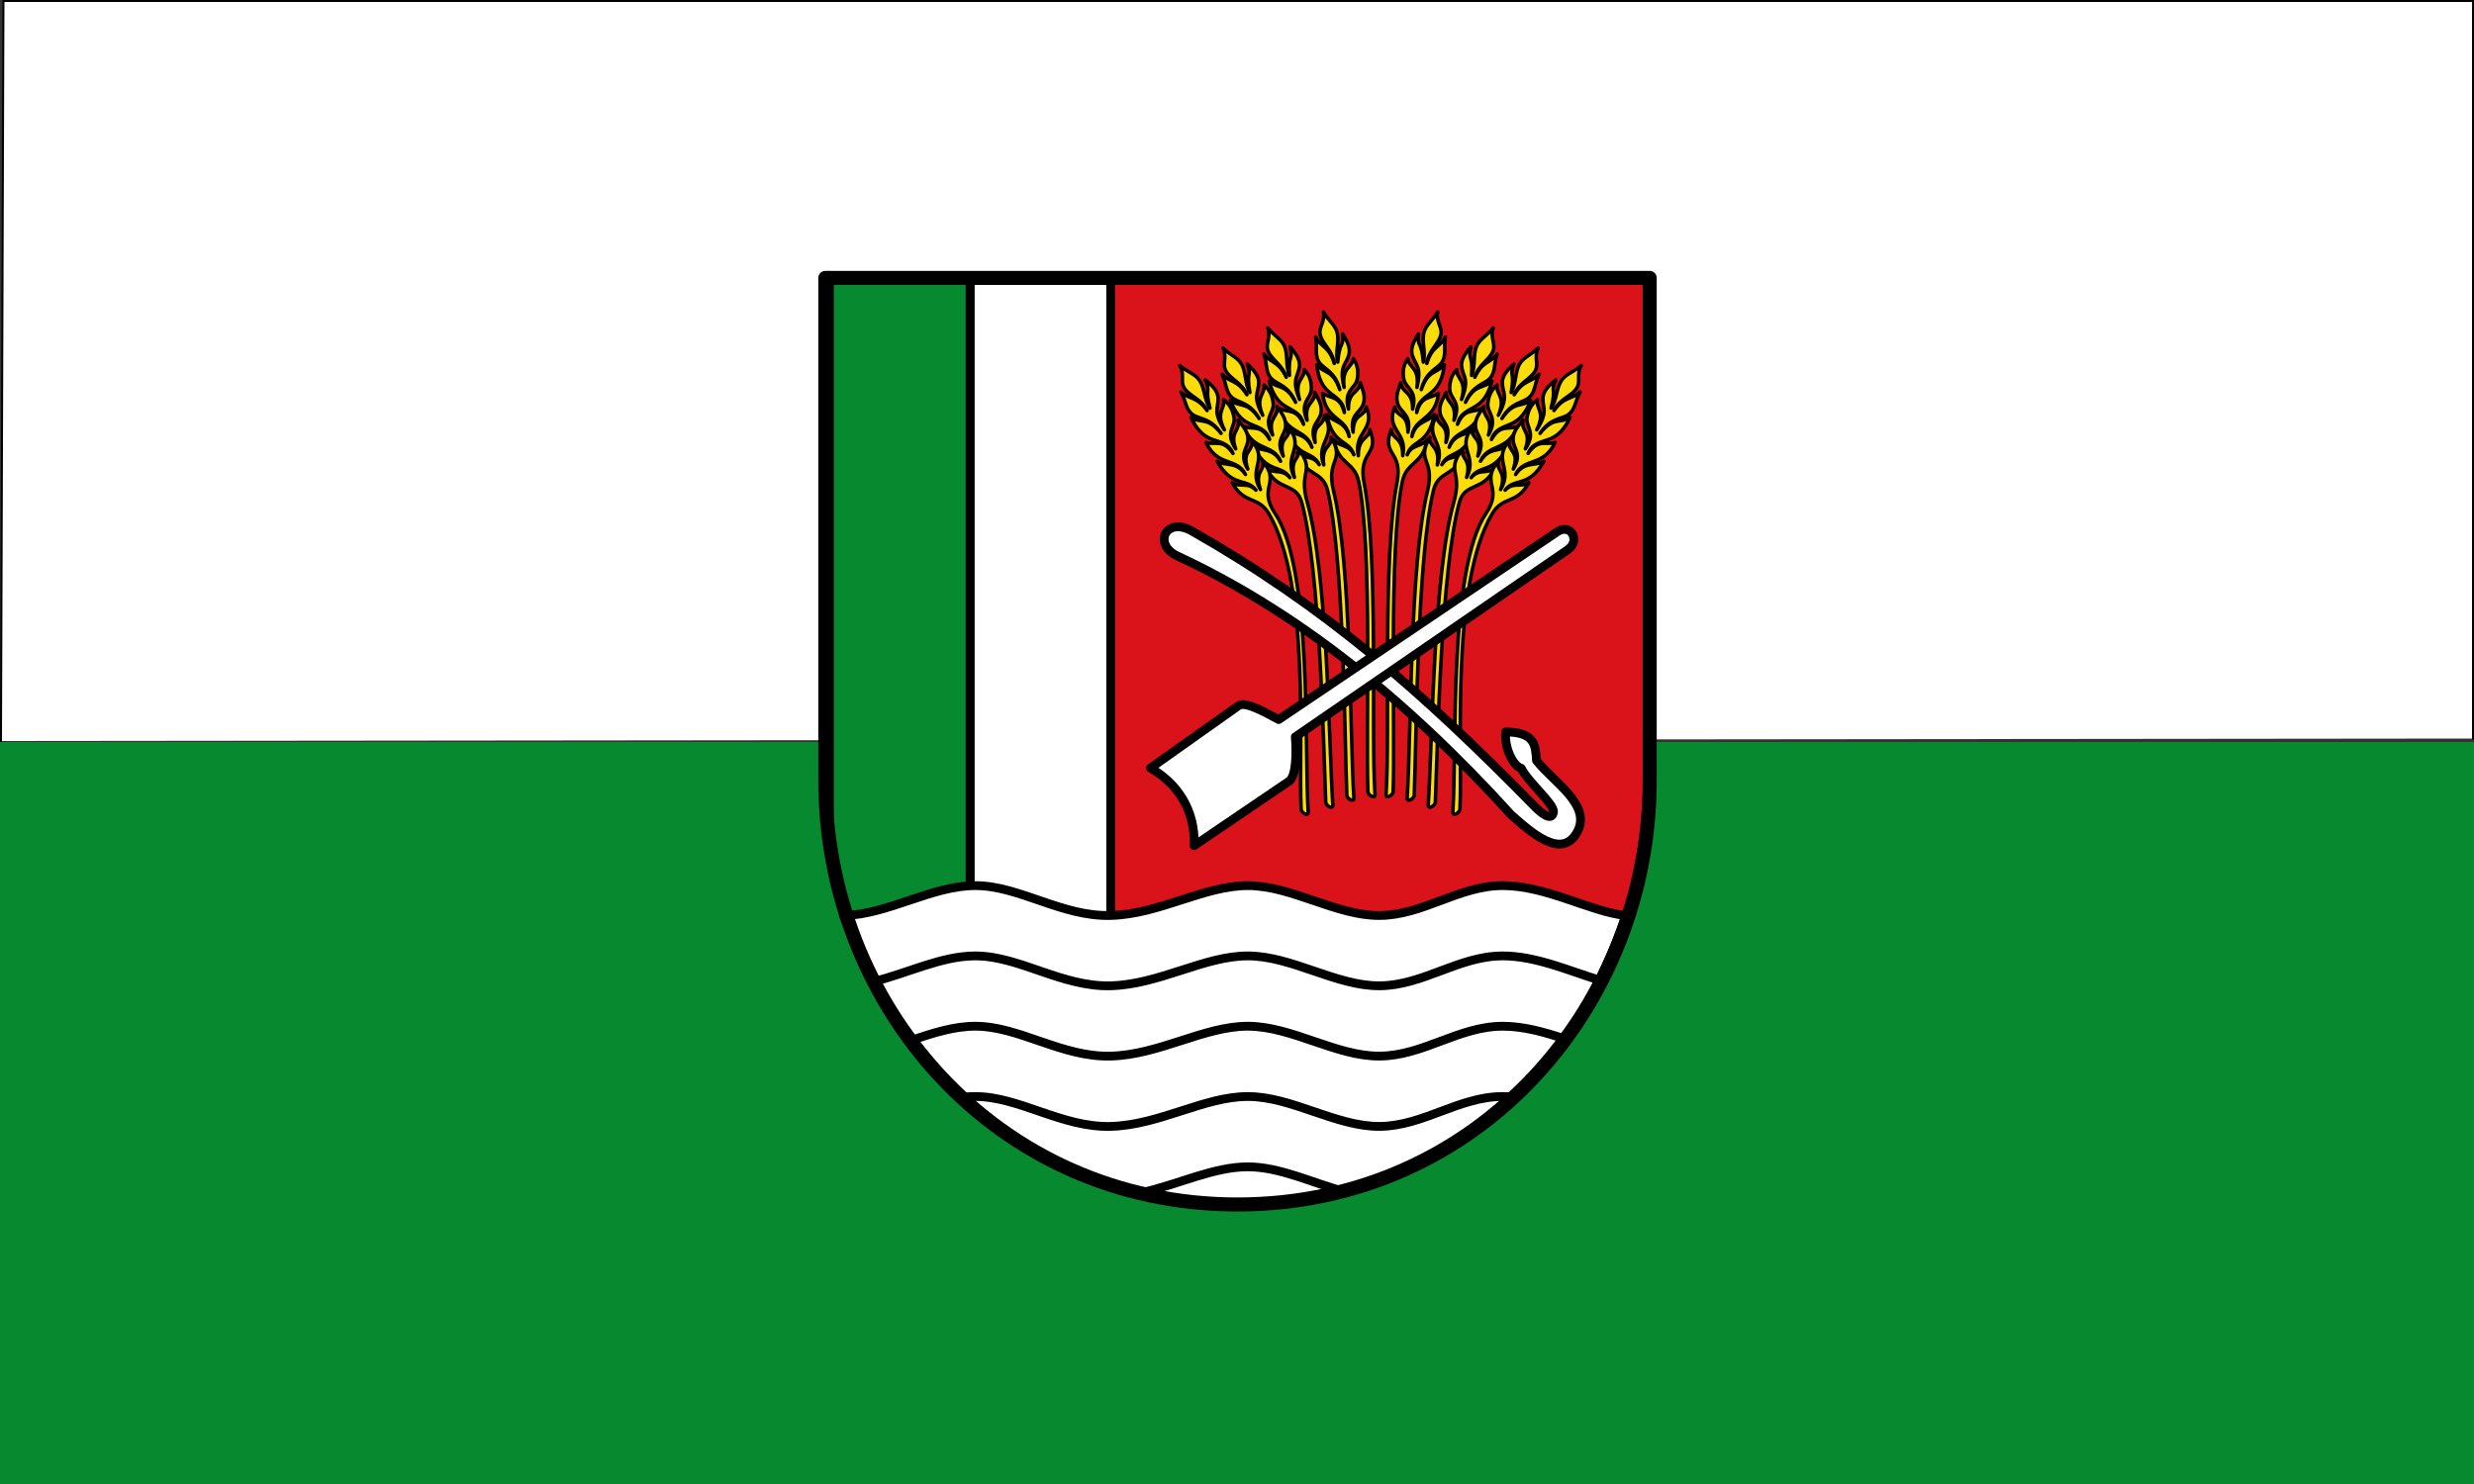
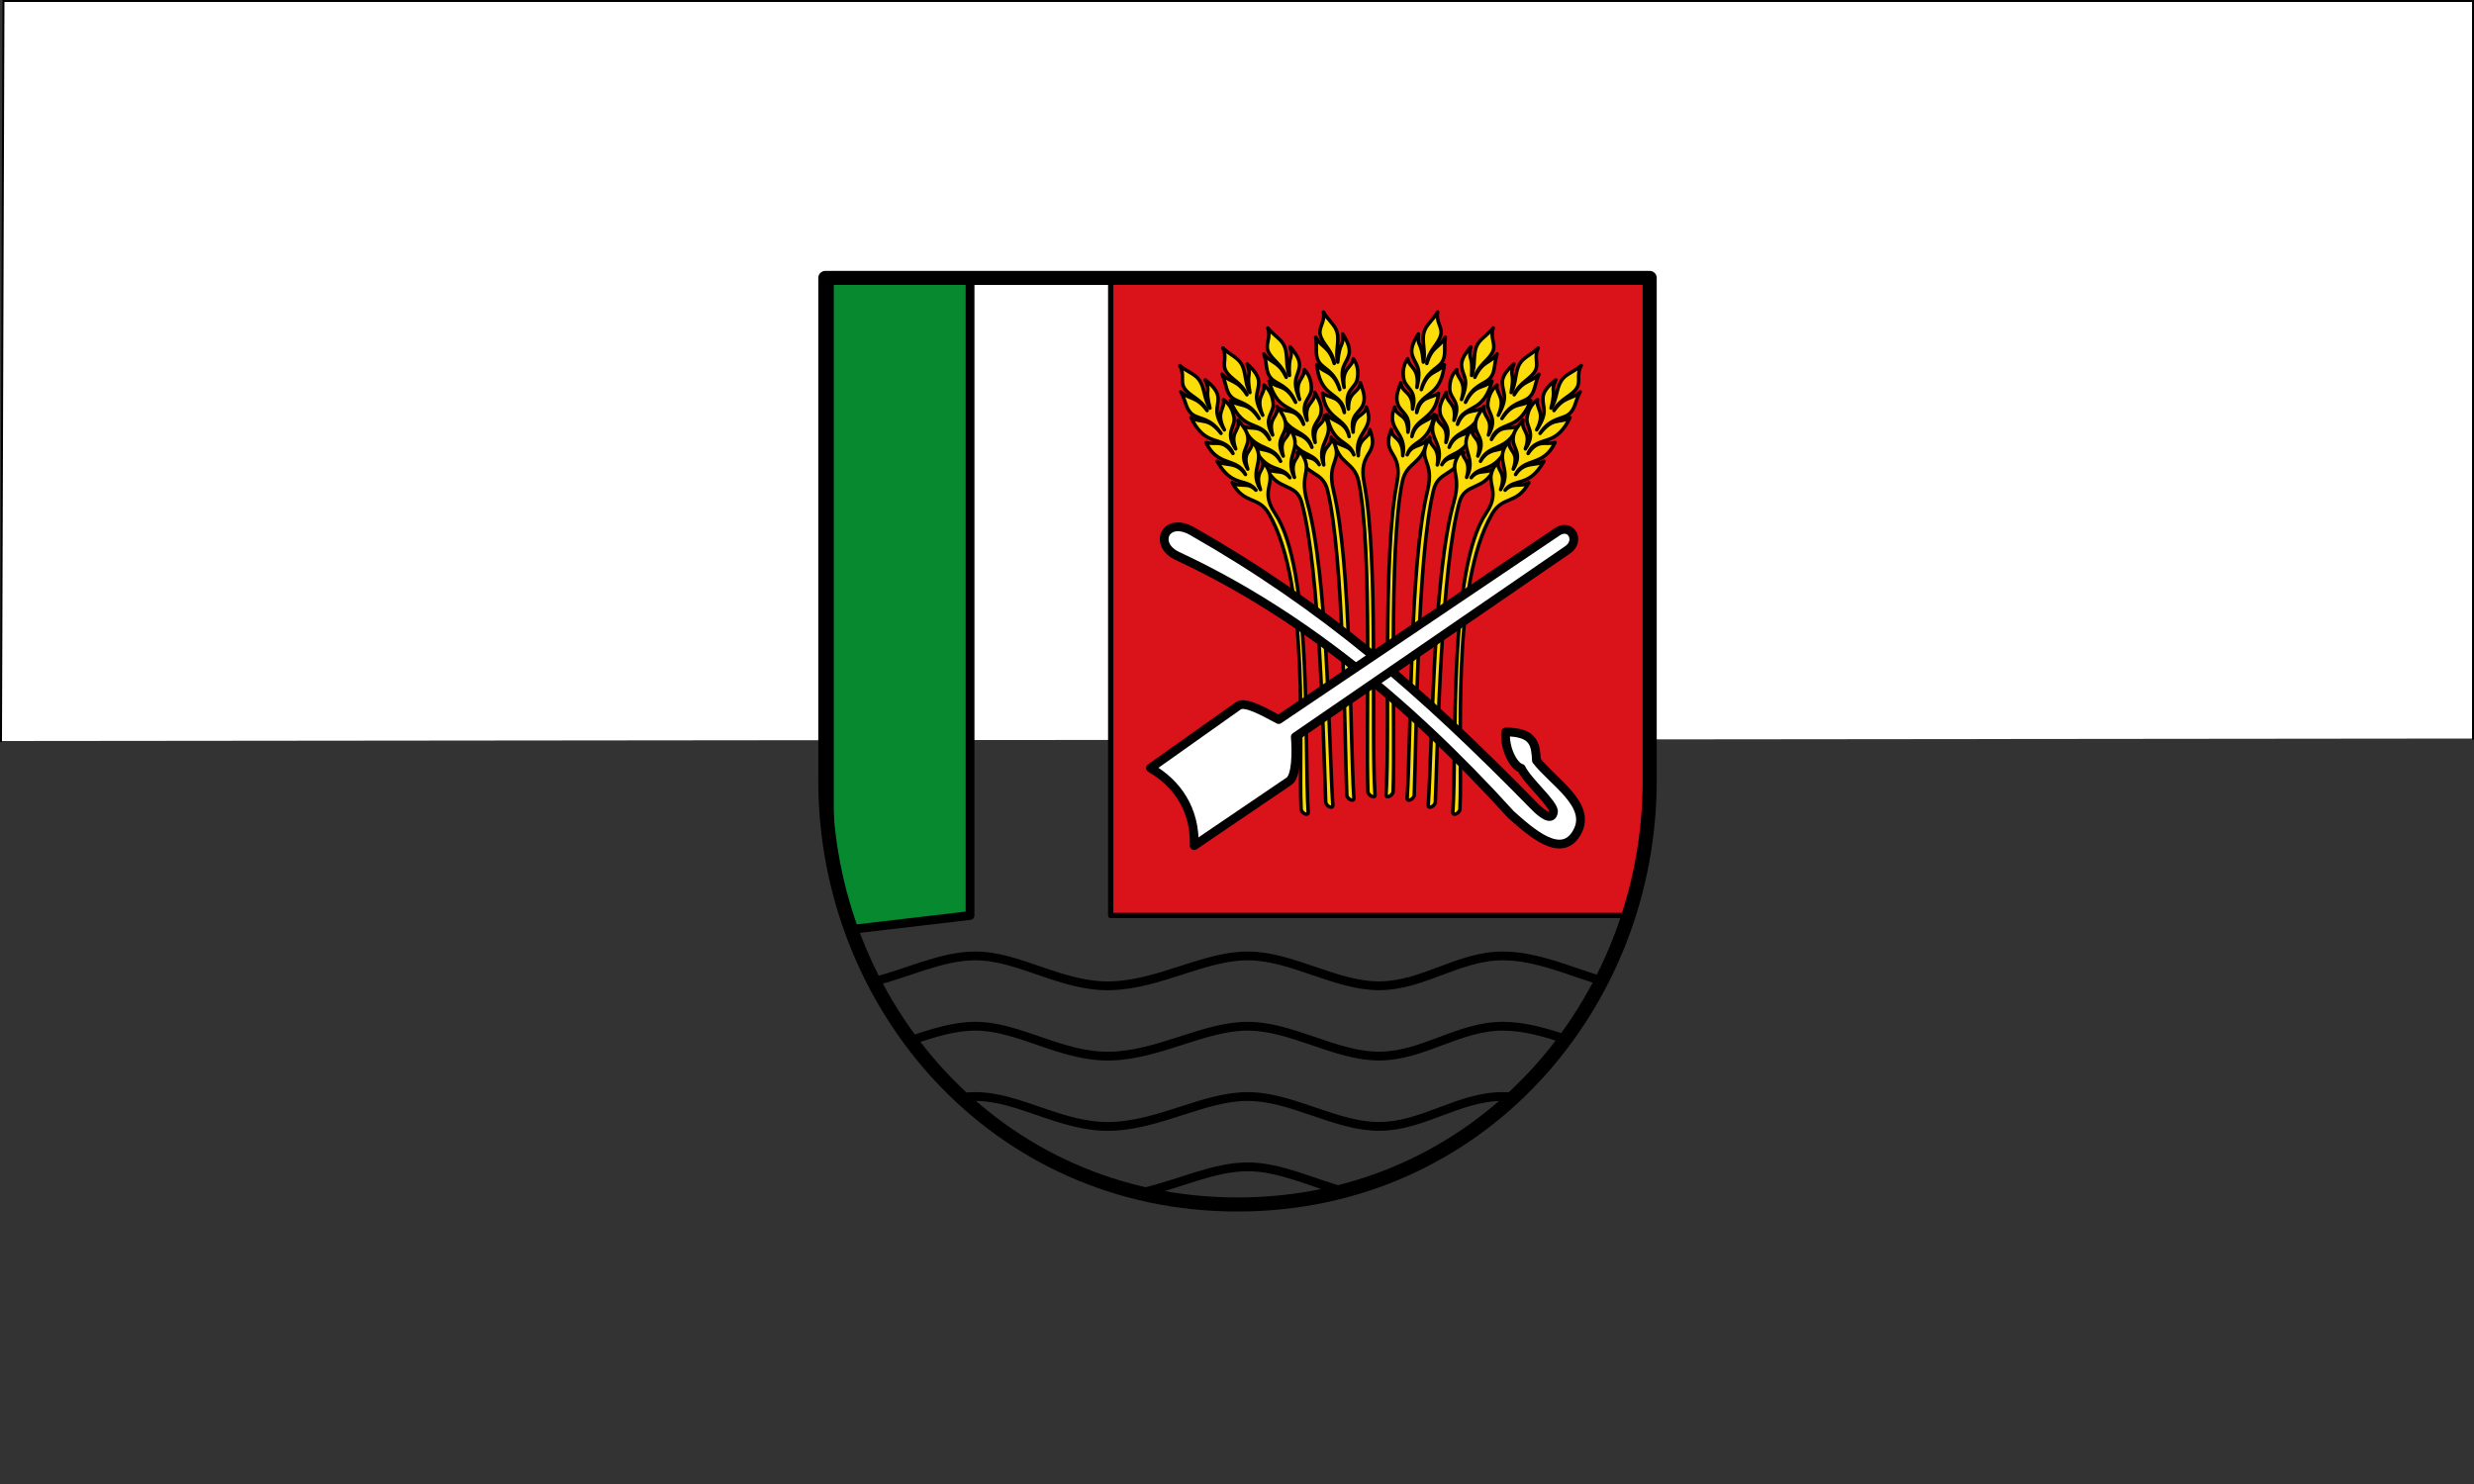
<svg xmlns="http://www.w3.org/2000/svg" height="300" width="500">
  <rect width="100%" height="100%" fill="#333333" stroke="none" />
-   <path d="M0 150h500v150H0z" fill="#078930" />
  <path d="M.2 149.8L.7.2h499.1v149.1" fill="#fff" stroke="#000" stroke-width=".4" stroke-linecap="square" />
  <g stroke="#000" stroke-linecap="round" stroke-linejoin="round">
    <path d="M343.478 257.497h286.875v263.291c-.284 25.524-1.318 51.013-11.25 76.084H343.478z" fill="#da121a" stroke-width="2.813" transform="matrix(.379 0 0 .379 94.297 -41.143)" />
-     <path d="M268.478 257.497h75v339.375h-75z" fill="#fff" stroke-width="4.688" transform="matrix(.379 0 0 .379 94.297 -41.143)" />
    <path d="M193.478 257.497h75v339.375l-63.75 7.5c-7.623-17.467-11.216-37.797-11.25-60.657z" fill="#078930" stroke-width="4.688" transform="matrix(.379 0 0 .379 94.297 -41.143)" />
-     <path d="M200.978 596.872c23.622-.397 46.875-15.937 70.313-15.937 23.437 0 46.1 16.643 72.187 15.937 26.088-.705 49.688-15.937 73.125-15.937 23.438 0 47.042 16.116 70.313 15.937 23.27-.178 42.187-15.937 65.625-15.937 23.437 0 46.875 14.062 65.625 15.937-21.79 65.38-79.392 153.404-207.072 154.145-110.266.64-179.724-76.813-210.116-154.145z" fill="#fff" stroke-width="4.688" transform="matrix(.379 0 0 .379 94.297 -41.143)" />
    <g fill="#fcdd09" stroke-width="1.875">
      <path d="M484.422 532.356c.159 2.447-3.7.534-3.78-1.593-1.255-33.161 2.536-129.153-4.892-165.225-2.277-11.055-11.124-9.062-13.224-22.41 3.528 4.23 7.97 2.196 10.61 8.01-2.378-8.15-11.5-4.977-14.398-21.42 3.276 4.095 9.78 3.221 11.917 11.676-1.345-10.353-12.639-8.498-14.176-23.07 4.472 3.105 9.22 1.098 11.604 10.282-.315-6.288-4.959-8.054-8.668-11.427-3.09-2.809-5.29-6.9-6.06-14.085 4.285 5.082 8.641 2.544 12.277 13.27-2.434-9.681-8.376-10.862-10.857-14.404-2.715-3.878-.989-7.755-1.983-13.592 3.235 5.844 7.116 4.784 9.895 14.058-1.024-7.304-6.349-10.208-7.514-15.453-.867-3.903 2.725-6.642 1.734-12.005 3.015 5.001 6.26 6.897 7.315 10.966 1.273 4.908-1.119 10.336.32 15.769 1.073-11.816 3.22-7.42 2.623-15.044 3.063 4.732 4.182 8.252 3.304 11.234-1.62 5.507-5.255 5.807-2.521 17.291-1.416-10.754 4.227-10.24 4.915-15.325 2.396 3.403 2.738 6.967 2.153 10.604-.887 5.504-7.485 5.827-4.75 16.302-.059-10.039 5.52-7.935 6.313-14.122 1.712 4.932 2.831 7.796 1.53 11.552-1.606 4.63-7.305 5.347-5.352 14.889.134-10.544 5.658-7.445 7.07-13.4 4.978 12.463-6.98 13.07-4.315 25.947.044-10.535 5.808-8.47 6.14-13.955 5.508 14.208-6.454 10.96-3.028 28.507 7.712 39.493 3.613 132.565 5.798 166.173z" transform="matrix(.379 0 0 .379 94.297 -41.143)" />
      <path d="M473.172 534.231c.159 2.447-3.7.534-3.78-1.593-1.255-33.161-1.588-126.75-10.276-162.539-2.663-10.969-12.061-7.145-16.127-20.03 4.119 3.656 8.207.983 11.685 6.338-3.566-7.704-12.113-3.207-17.43-19.034 3.85 3.56 10.15 1.727 13.524 9.769-2.873-10.037-13.764-6.52-17.456-20.7 4.885 2.404 9.28-.288 13.007 8.437-1.249-6.17-6.104-7.224-10.275-10.006-3.474-2.317-6.258-6.036-8.092-13.024 4.995 4.386 8.925 1.227 14.119 11.29-3.85-9.21-9.902-9.49-12.883-12.624-3.263-3.43-2.133-7.52-3.987-13.145 4.07 5.297 7.75 3.67 11.88 12.427-2.101-7.07-7.8-9.148-9.733-14.16-1.44-3.731 1.704-6.975-.075-12.13 3.727 4.496 7.218 5.887 8.868 9.753 1.99 4.663.434 10.388 2.667 15.545-.7-11.844 2.077-7.817.351-15.267 3.734 4.223 5.365 7.537 4.942 10.617-.782 5.686-4.331 6.525.084 17.473-3.003-10.423 2.654-10.755 2.575-15.887 2.877 3.008 3.747 6.482 3.71 10.166-.056 5.574-6.533 6.877-2.267 16.827-1.554-9.918 4.276-8.669 4.137-14.905 2.429 4.621 3.962 7.286 3.235 11.195-.897 4.818-6.425 6.376-3.073 15.52-1.439-10.446 4.486-8.205 4.995-14.305 6.78 11.583-4.955 13.965-.4 26.302-1.526-10.425 4.48-9.242 3.992-14.715 7.564 13.229-2.975 11.27 1.254 28.64 9.52 39.096 8.644 130.157 10.829 163.765z" transform="matrix(.379 0 0 .379 94.297 -41.143)" />
      <path d="M461.922 537.981c.159 2.447-3.7.534-3.78-1.593-1.255-33.161-3.157-124.33-12.818-159.868-2.961-10.892-13.096-5.777-18.64-18.1 4.518 3.15 8.266.018 12.346 4.93-4.442-7.235-12.405-1.77-19.535-16.867 4.24 3.086 10.283.529 14.573 8.121-4.026-9.632-14.431-4.866-19.755-18.517 5.133 1.816 9.183-1.37 13.904 6.86-1.961-5.983-6.906-6.463-11.374-8.738-3.721-1.896-6.92-5.263-9.558-11.99 5.473 3.773 9.007.176 15.34 9.564-4.899-8.697-10.942-8.27-14.269-11.032-3.641-3.026-2.998-7.22-5.496-12.59 4.661 4.786 8.126 2.74 13.251 10.954-2.913-6.776-8.815-8.174-11.321-12.926-1.865-3.537.878-7.126-1.492-12.038 4.227 4.03 7.857 5.003 9.947 8.65 2.52 4.399 1.645 10.266 4.465 15.127-2.08-11.68 1.15-8.006-1.435-15.203 4.202 3.757 6.209 6.858 6.148 9.966-.111 5.739-3.539 6.987 2.126 17.344-4.2-10 1.379-10.991.701-16.079 3.208 2.651 4.478 6 4.872 9.662.596 5.543-5.684 7.594-.285 16.978-2.702-9.669 3.234-9.11 2.367-15.287 2.952 4.306 4.787 6.773 4.52 10.74-.327 4.89-5.635 7.083-1.237 15.773-2.65-10.206 3.496-8.673 3.289-14.79 8.086 10.71-3.29 14.448 2.677 26.167-2.735-10.174 3.369-9.701 2.244-15.08 9.058 12.255-.257 11.09 4.593 28.297 10.915 38.73 11.447 127.957 13.632 161.565z" transform="matrix(.379 0 0 .379 94.297 -41.143)" />
      <path d="M448.797 541.731c.159 2.447-3.676.533-3.78-1.593-1.555-31.66 5.106-119.39-17.204-157.568-5.695-9.746-13.14-4.694-19.555-16.586 4.733 2.817 8.246-.577 12.668 4.03-4.95-6.898-12.5-.874-20.696-15.421 4.45 2.774 10.294-.21 15.119 7.054-4.708-9.318-14.744-3.817-21.035-17.05 5.25 1.442 9.061-2.027 14.36 5.842-2.385-5.826-7.351-5.95-11.97-7.898-3.849-1.623-7.282-4.752-10.396-11.272 5.73 3.37 8.996-.471 15.989 8.437-5.512-8.322-11.51-7.461-15.025-9.979-3.85-2.756-3.51-6.985-6.387-12.161 4.993 4.438 8.302 2.148 14.004 9.973-3.392-6.55-9.38-7.52-12.22-12.08-2.115-3.393.363-7.17-2.353-11.9 4.505 3.717 8.196 4.427 10.543 7.915 2.83 4.206 2.377 10.12 5.54 14.766-2.914-11.5.57-8.068-2.524-15.06 4.461 3.445 6.686 6.394 6.849 9.498.3 5.732-3.029 7.223 3.365 17.147-4.908-9.673.586-11.062-.455-16.088 3.39 2.414 4.898 5.662 5.554 9.287.992 5.486-5.125 7.983.935 16.954-3.39-9.45 2.57-9.318 1.263-15.417 3.254 4.083 5.26 6.412 5.28 10.388.025 4.901-5.113 7.47-.102 15.82-3.376-9.988 2.864-8.9 2.218-14.987 8.835 10.102-2.243 14.646 4.55 25.907-3.459-9.951 2.663-9.918 1.155-15.202 9.915 11.572-2.776 13.967 6.613 27.894 20.022 29.696 15.512 125.742 17.697 159.35z" transform="matrix(.379 0 0 .379 94.297 -41.143)" />
    </g>
    <g fill="#fcdd09" stroke-width="1.875">
      <path d="M484.422 532.356c.159 2.447-3.7.534-3.78-1.593-1.255-33.161 2.536-129.153-4.892-165.225-2.277-11.055-11.124-9.062-13.224-22.41 3.528 4.23 7.97 2.196 10.61 8.01-2.378-8.15-11.5-4.977-14.398-21.42 3.276 4.095 9.78 3.221 11.917 11.676-1.345-10.353-12.639-8.498-14.176-23.07 4.472 3.105 9.22 1.098 11.604 10.282-.315-6.288-4.959-8.054-8.668-11.427-3.09-2.809-5.29-6.9-6.06-14.085 4.285 5.082 8.641 2.544 12.277 13.27-2.434-9.681-8.376-10.862-10.857-14.404-2.715-3.878-.989-7.755-1.983-13.592 3.235 5.844 7.116 4.784 9.895 14.058-1.024-7.304-6.349-10.208-7.514-15.453-.867-3.903 2.725-6.642 1.734-12.005 3.015 5.001 6.26 6.897 7.315 10.966 1.273 4.908-1.119 10.336.32 15.769 1.073-11.816 3.22-7.42 2.623-15.044 3.063 4.732 4.182 8.252 3.304 11.234-1.62 5.507-5.255 5.807-2.521 17.291-1.416-10.754 4.227-10.24 4.915-15.325 2.396 3.403 2.738 6.967 2.153 10.604-.887 5.504-7.485 5.827-4.75 16.302-.059-10.039 5.52-7.935 6.313-14.122 1.712 4.932 2.831 7.796 1.53 11.552-1.606 4.63-7.305 5.347-5.352 14.889.134-10.544 5.658-7.445 7.07-13.4 4.978 12.463-6.98 13.07-4.315 25.947.044-10.535 5.808-8.47 6.14-13.955 5.508 14.208-6.454 10.96-3.028 28.507 7.712 39.493 3.613 132.565 5.798 166.173z" transform="matrix(-.379 0 0 .379 463.72 -41.143)" />
      <path d="M473.172 534.231c.159 2.447-3.7.534-3.78-1.593-1.255-33.161-1.588-126.75-10.276-162.539-2.663-10.969-12.061-7.145-16.127-20.03 4.119 3.656 8.207.983 11.685 6.338-3.566-7.704-12.113-3.207-17.43-19.034 3.85 3.56 10.15 1.727 13.524 9.769-2.873-10.037-13.764-6.52-17.456-20.7 4.885 2.404 9.28-.288 13.007 8.437-1.249-6.17-6.104-7.224-10.275-10.006-3.474-2.317-6.258-6.036-8.092-13.024 4.995 4.386 8.925 1.227 14.119 11.29-3.85-9.21-9.902-9.49-12.883-12.624-3.263-3.43-2.133-7.52-3.987-13.145 4.07 5.297 7.75 3.67 11.88 12.427-2.101-7.07-7.8-9.148-9.733-14.16-1.44-3.731 1.704-6.975-.075-12.13 3.727 4.496 7.218 5.887 8.868 9.753 1.99 4.663.434 10.388 2.667 15.545-.7-11.844 2.077-7.817.351-15.267 3.734 4.223 5.365 7.537 4.942 10.617-.782 5.686-4.331 6.525.084 17.473-3.003-10.423 2.654-10.755 2.575-15.887 2.877 3.008 3.747 6.482 3.71 10.166-.056 5.574-6.533 6.877-2.267 16.827-1.554-9.918 4.276-8.669 4.137-14.905 2.429 4.621 3.962 7.286 3.235 11.195-.897 4.818-6.425 6.376-3.073 15.52-1.439-10.446 4.486-8.205 4.995-14.305 6.78 11.583-4.955 13.965-.4 26.302-1.526-10.425 4.48-9.242 3.992-14.715 7.564 13.229-2.975 11.27 1.254 28.64 9.52 39.096 8.644 130.157 10.829 163.765z" transform="matrix(-.379 0 0 .379 463.72 -41.143)" />
      <path d="M461.922 537.981c.159 2.447-3.7.534-3.78-1.593-1.255-33.161-3.157-124.33-12.818-159.868-2.961-10.892-13.096-5.777-18.64-18.1 4.518 3.15 8.266.018 12.346 4.93-4.442-7.235-12.405-1.77-19.535-16.867 4.24 3.086 10.283.529 14.573 8.121-4.026-9.632-14.431-4.866-19.755-18.517 5.133 1.816 9.183-1.37 13.904 6.86-1.961-5.983-6.906-6.463-11.374-8.738-3.721-1.896-6.92-5.263-9.558-11.99 5.473 3.773 9.007.176 15.34 9.564-4.899-8.697-10.942-8.27-14.269-11.032-3.641-3.026-2.998-7.22-5.496-12.59 4.661 4.786 8.126 2.74 13.251 10.954-2.913-6.776-8.815-8.174-11.321-12.926-1.865-3.537.878-7.126-1.492-12.038 4.227 4.03 7.857 5.003 9.947 8.65 2.52 4.399 1.645 10.266 4.465 15.127-2.08-11.68 1.15-8.006-1.435-15.203 4.202 3.757 6.209 6.858 6.148 9.966-.111 5.739-3.539 6.987 2.126 17.344-4.2-10 1.379-10.991.701-16.079 3.208 2.651 4.478 6 4.872 9.662.596 5.543-5.684 7.594-.285 16.978-2.702-9.669 3.234-9.11 2.367-15.287 2.952 4.306 4.787 6.773 4.52 10.74-.327 4.89-5.635 7.083-1.237 15.773-2.65-10.206 3.496-8.673 3.289-14.79 8.086 10.71-3.29 14.448 2.677 26.167-2.735-10.174 3.369-9.701 2.244-15.08 9.058 12.255-.257 11.09 4.593 28.297 10.915 38.73 11.447 127.957 13.632 161.565z" transform="matrix(-.379 0 0 .379 463.72 -41.143)" />
      <path d="M448.797 541.731c.159 2.447-3.676.533-3.78-1.593-1.555-31.66 5.106-119.39-17.204-157.568-5.695-9.746-13.14-4.694-19.555-16.586 4.733 2.817 8.246-.577 12.668 4.03-4.95-6.898-12.5-.874-20.696-15.421 4.45 2.774 10.294-.21 15.119 7.054-4.708-9.318-14.744-3.817-21.035-17.05 5.25 1.442 9.061-2.027 14.36 5.842-2.385-5.826-7.351-5.95-11.97-7.898-3.849-1.623-7.282-4.752-10.396-11.272 5.73 3.37 8.996-.471 15.989 8.437-5.512-8.322-11.51-7.461-15.025-9.979-3.85-2.756-3.51-6.985-6.387-12.161 4.993 4.438 8.302 2.148 14.004 9.973-3.392-6.55-9.38-7.52-12.22-12.08-2.115-3.393.363-7.17-2.353-11.9 4.505 3.717 8.196 4.427 10.543 7.915 2.83 4.206 2.377 10.12 5.54 14.766-2.914-11.5.57-8.068-2.524-15.06 4.461 3.445 6.686 6.394 6.849 9.498.3 5.732-3.029 7.223 3.365 17.147-4.908-9.673.586-11.062-.455-16.088 3.39 2.414 4.898 5.662 5.554 9.287.992 5.486-5.125 7.983.935 16.954-3.39-9.45 2.57-9.318 1.263-15.417 3.254 4.083 5.26 6.412 5.28 10.388.025 4.901-5.113 7.47-.102 15.82-3.376-9.988 2.864-8.9 2.218-14.987 8.835 10.102-2.243 14.646 4.55 25.907-3.459-9.951 2.663-9.918 1.155-15.202 9.915 11.572-2.776 13.967 6.613 27.894 20.022 29.696 15.512 125.742 17.697 159.35z" transform="matrix(-.379 0 0 .379 463.72 -41.143)" />
    </g>
    <path d="M360.327 744.622c19.594-4.41 37.985-13.687 56.276-13.687 17.266 0 34.622 8.745 51.868 13.28m-202.433-50.533c1.75-.16 3.5-.247 5.253-.247 23.437 0 46.1 16.643 72.187 15.937 26.088-.705 49.688-15.937 73.125-15.937 23.438 0 47.042 16.116 70.313 15.937 23.27-.178 42.187-15.937 65.625-15.937 1.785 0 3.57.081 5.353.233M237.66 663.266c11.209-3.762 22.399-7.331 33.632-7.331 23.437 0 46.1 16.643 72.187 15.937 26.088-.705 49.688-15.937 73.125-15.937 23.438 0 47.042 16.116 70.313 15.937 23.27-.178 42.187-15.937 65.625-15.937 11.016 0 22.032 3.107 32.562 6.594M217.01 632.12c18.154-4.398 36.161-13.685 54.28-13.685 23.437 0 46.1 16.643 72.187 15.937 26.088-.705 49.688-15.937 73.125-15.937 23.438 0 47.042 16.116 70.313 15.937 23.27-.178 42.187-15.937 65.625-15.937 17.927 0 35.854 8.227 51.684 12.935" fill="none" stroke-width="4.688" transform="matrix(.379 0 0 .379 94.297 -41.143)" />
    <path d="M570.515 514.155c-.511-7.717-.568-15.143-16.412-15.169-.787 8.794 4.22 18.324 8.309 19.368 3.613 7.415 17.77 19.166 17.158 23.307-.748 5.065-5.907 1.272-10.127-3.037-60.889-62.17-112.307-106.8-182.572-146.775-14.076-8.008-21.105 7.085-7.76 13.302 61.93 28.851 119.982 74.21 177.732 137.825 10.883 9.667 27.299 24.49 35.472 9.238 7.735-14.434-12.974-26.598-21.8-38.06z" fill="#fff" stroke-width="4.688" transform="matrix(.379 0 0 .379 94.297 -41.143)" />
    <path d="M411.628 484.964c3.788-2.685 15.436 4.326 21.431 7.39L581.6 392.218c7.136-4.81 12.656 4.721 5.543 9.607l-145.215 99.767c.66 8.5.533 21.029-3.325 23.648l-50.622 34.364c.67-19.17-9.082-33.24-23.28-41.385z" fill="#fff" stroke-width="4.688" transform="matrix(.379 0 0 .379 94.297 -41.143)" />
    <path d="M191.296 256.796V525.08c0 119.008 90.326 225.937 219.798 225.937 129.471 0 219.798-106.93 219.798-225.937V256.796z" fill="none" stroke-width="7.5" transform="matrix(.379 0 0 .379 94.297 -41.143)" />
  </g>
</svg>